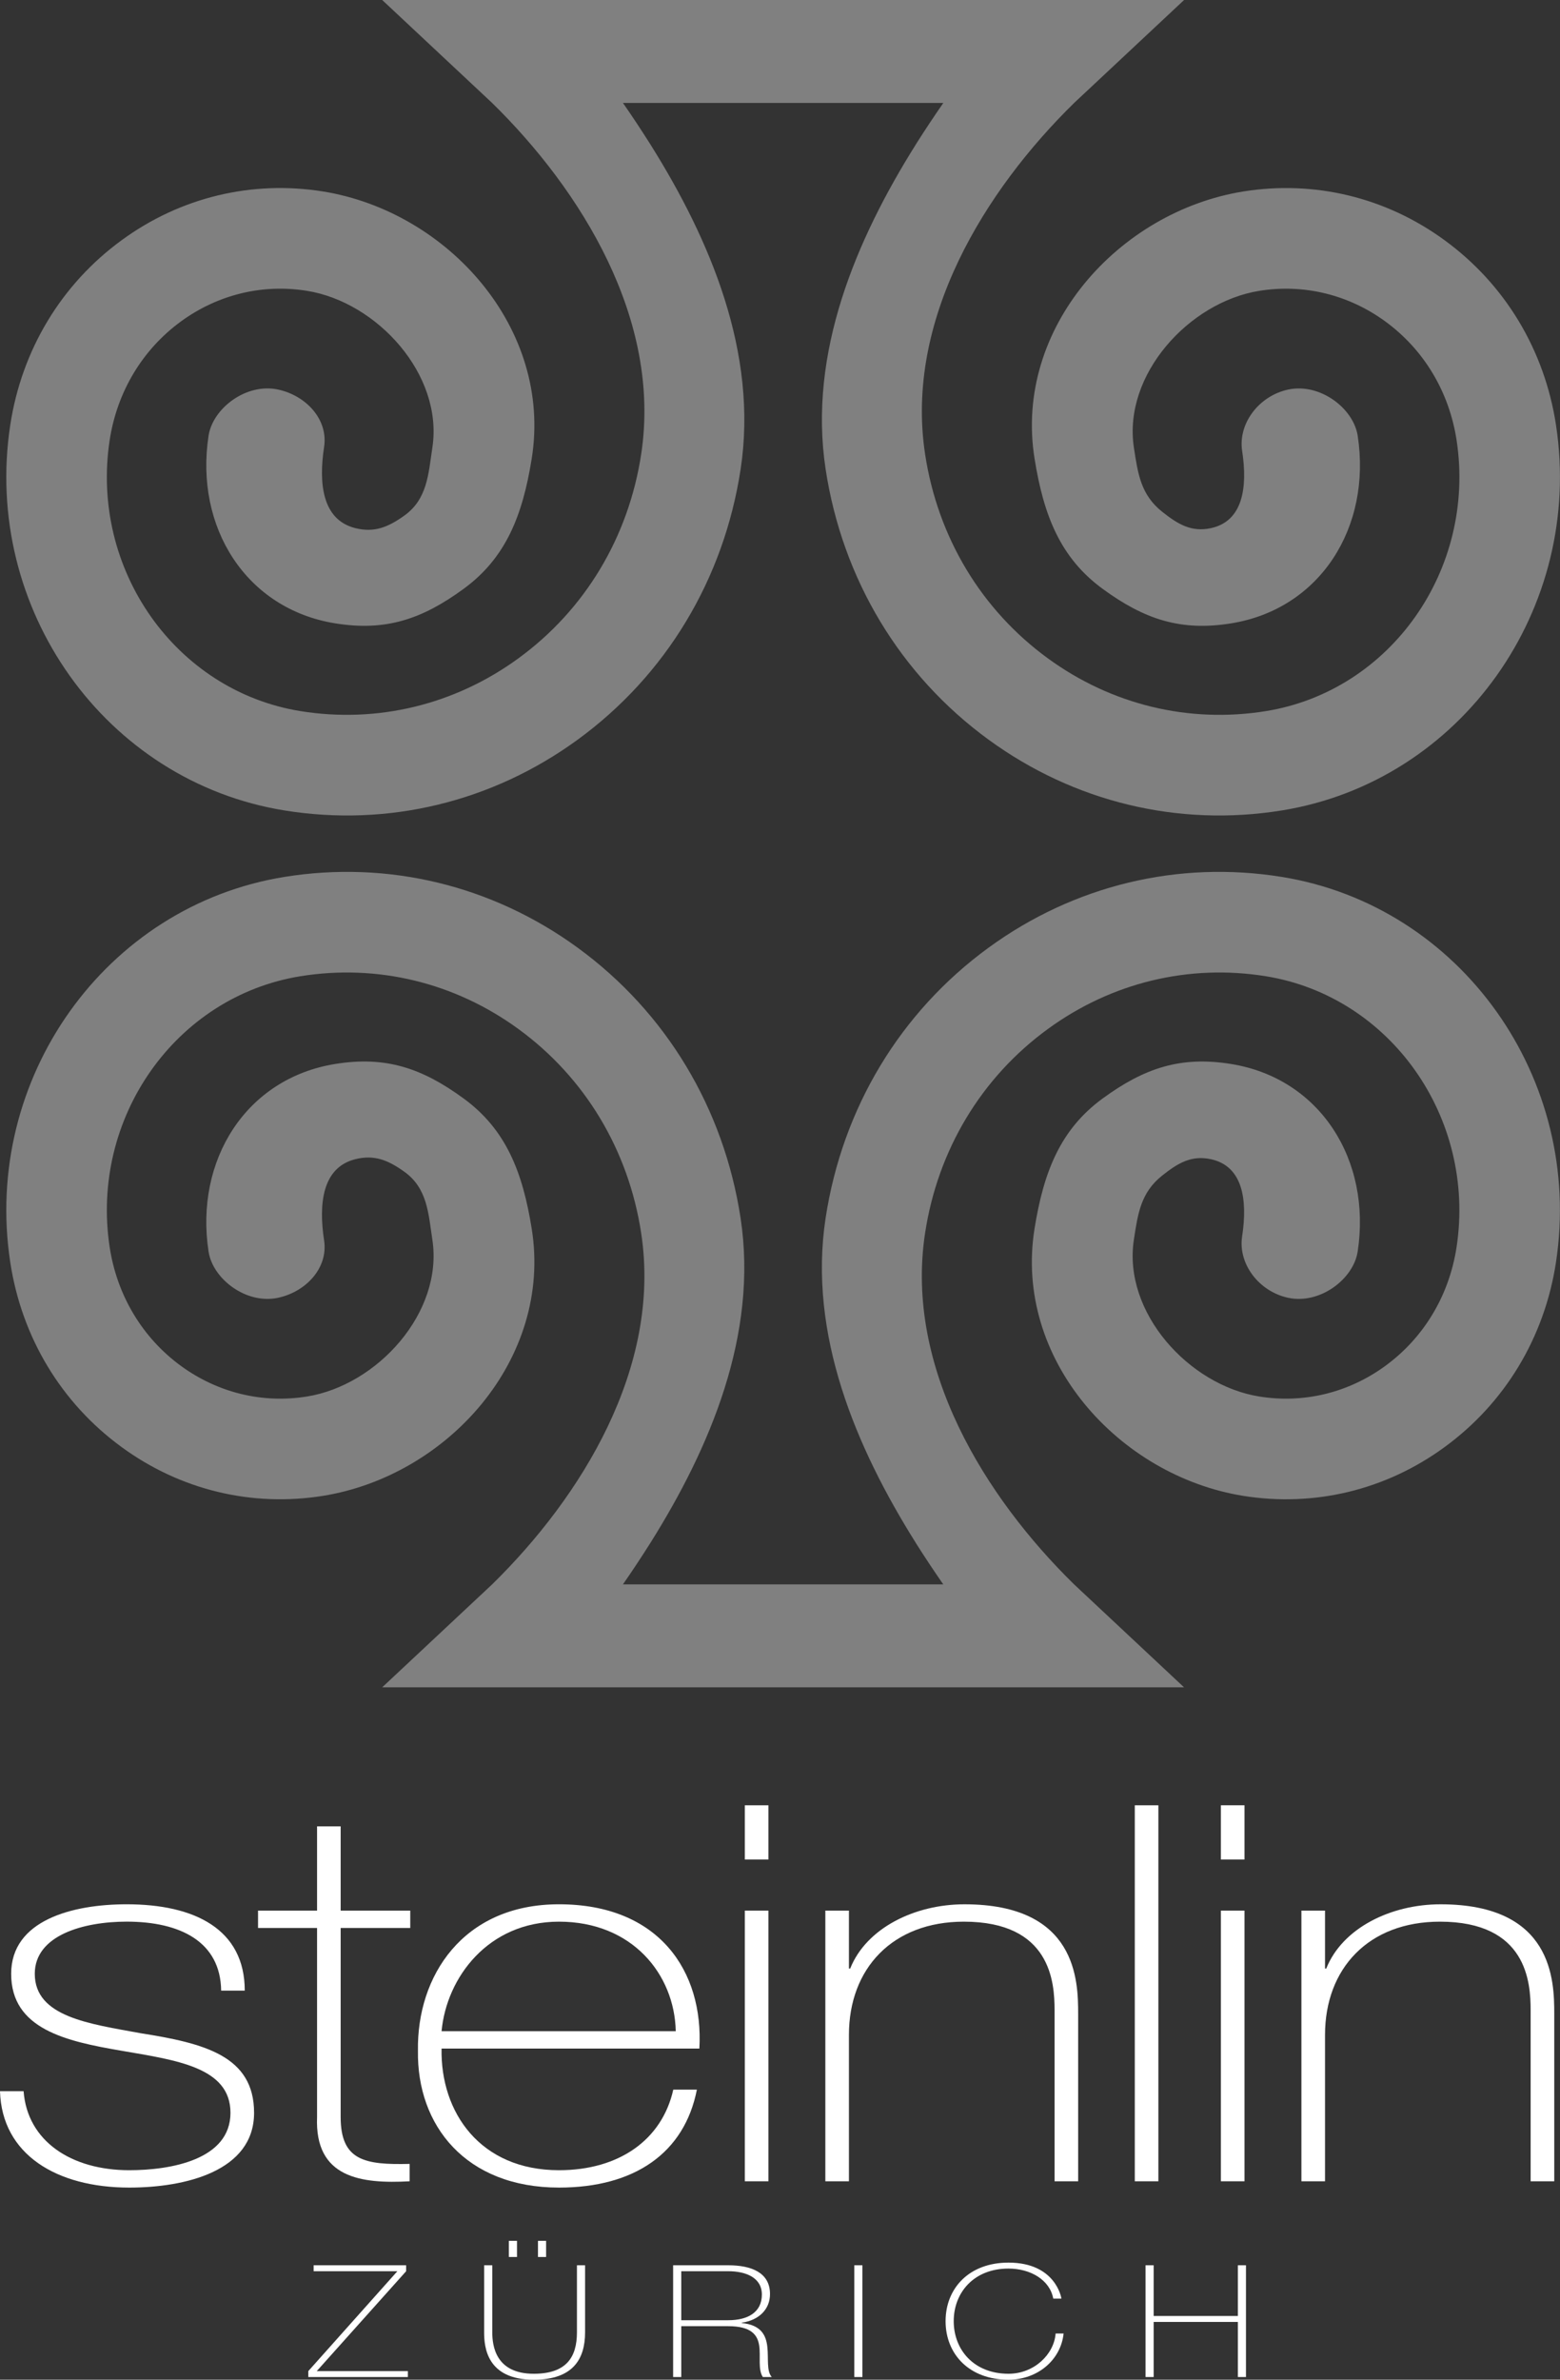
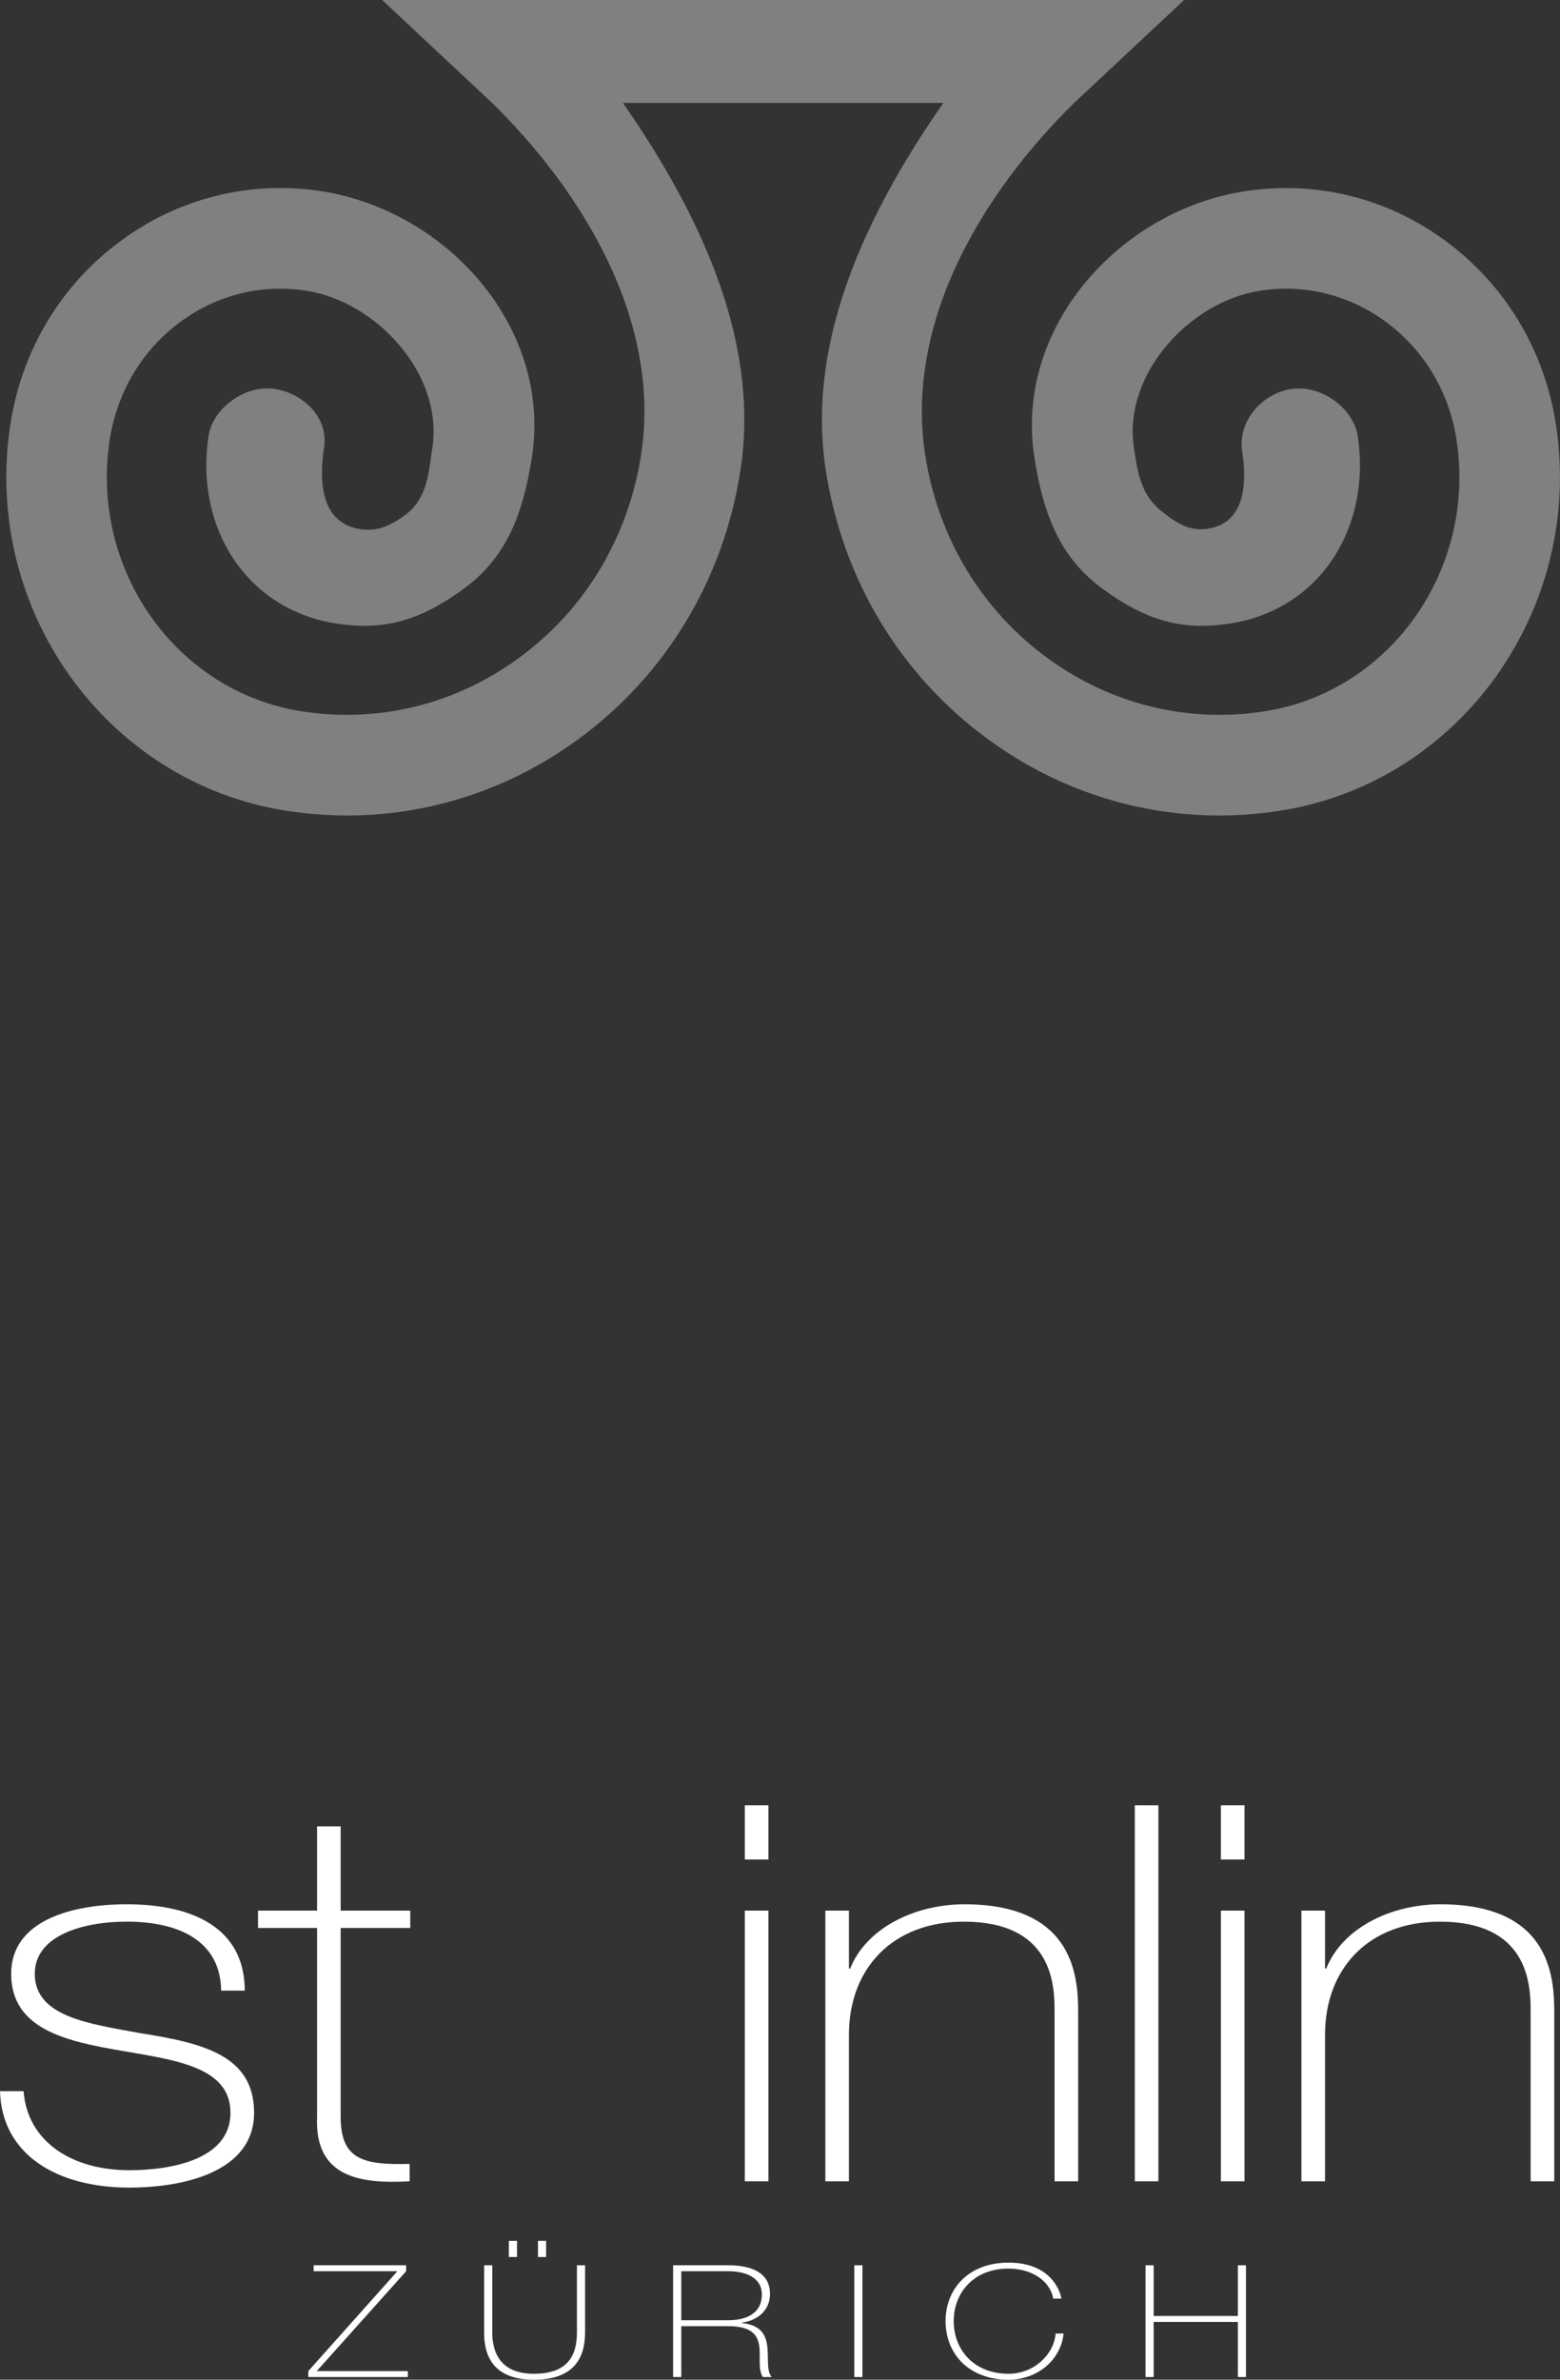
<svg xmlns="http://www.w3.org/2000/svg" version="1.1" id="Ebene_1" x="0px" y="0px" width="109.646px" height="167.212px" viewBox="0 0 109.646 167.212" enable-background="new 0 0 109.646 167.212" xml:space="preserve">
  <rect x="0" y="0" width="109.646" height="167.212" fill="#333333" stroke="none" />
  <g>
    <path fill="#FFFFFF" d="M0,146.941c0.131,4.44,3.973,6.771,9.082,6.771c3.93,0,8.776-1.146,8.776-5.254   c0-3.996-3.493-4.885-7.946-5.588c-3.624-0.666-7.467-1.146-7.467-4.181c0-2.701,3.406-3.664,6.462-3.664   c3.755,0,6.593,1.406,6.637,4.848h1.659c0-4.329-3.537-6.068-8.296-6.068c-3.799,0-8.122,1.11-8.122,4.885   c0,3.885,3.843,4.736,7.729,5.402c3.842,0.666,7.685,1.146,7.685,4.366c0,3.293-4.191,4.033-7.117,4.033   c-4.061,0-7.161-2.035-7.423-5.551H0L0,146.941z" />
    <path fill="#FFFFFF" d="M28.835,134.25h-4.891v-5.921h-1.659v5.921h-4.148v1.221h4.148v13.284c-0.174,4.292,3.1,4.699,6.506,4.515   v-1.222c-3.144,0.074-4.847-0.222-4.847-3.293v-13.284h4.891V134.25L28.835,134.25z" />
-     <path fill-rule="evenodd" clip-rule="evenodd" fill="#FFFFFF" d="M49.156,143.944c0.306-5.439-2.838-10.139-9.868-10.139   c-6.768,0-9.999,5.069-9.912,10.287c-0.087,5.254,3.362,9.62,9.912,9.62c5.327,0,8.82-2.441,9.693-6.882h-1.659   c-0.786,3.515-3.799,5.661-8.034,5.661c-5.545,0-8.34-4.07-8.252-8.548H49.156L49.156,143.944z M31.036,142.724   c0.35-3.774,3.275-7.697,8.252-7.697c5.152,0,8.122,3.701,8.208,7.697H31.036L31.036,142.724z" />
    <polygon fill="#FFFFFF" points="54.009,130.66 54.009,126.85 52.35,126.85 52.35,130.66 54.009,130.66  " />
    <polygon fill="#FFFFFF" points="54.009,153.27 54.009,134.25 52.35,134.25 52.35,153.27 54.009,153.27  " />
    <path fill="#FFFFFF" d="M58.01,153.27h1.658v-10.287c0-4.662,3.057-7.956,8.078-7.956c6.113,0,6.375,4.256,6.375,6.217v12.026   h1.658v-11.768c0-2.331-0.088-7.696-7.99-7.696c-3.492,0-6.898,1.665-8.033,4.515h-0.088v-4.07H58.01V153.27L58.01,153.27z" />
    <polygon fill="#FFFFFF" points="79.76,126.85 79.76,153.27 81.418,153.27 81.418,126.85 79.76,126.85  " />
    <path fill-rule="evenodd" clip-rule="evenodd" fill="#FFFFFF" d="M87.471,153.27v-19.02h-1.66v19.02H87.471L87.471,153.27z    M87.471,130.66v-3.811h-1.66v3.811H87.471L87.471,130.66z" />
    <path fill="#FFFFFF" d="M91.471,153.27h1.66v-10.287c0-4.662,3.055-7.956,8.076-7.956c6.113,0,6.375,4.256,6.375,6.217v12.026h1.66   v-11.768c0-2.331-0.088-7.696-7.99-7.696c-3.494,0-6.9,1.665-8.035,4.515h-0.086v-4.07h-1.66V153.27L91.471,153.27z" />
    <path fill="#808080" d="M0.721,29.865c0.805-5.281,3.59-9.898,7.842-12.996c4.121-3.009,9.143-4.216,14.143-3.415   c8.745,1.412,16.14,9.604,14.665,18.779c-0.64,3.98-1.805,6.972-4.8,9.154c-2.917,2.128-5.468,2.984-9.007,2.414   c-6.284-1.011-9.884-6.768-8.905-13.184c0.297-1.928,2.646-3.724,4.882-3.246c1.972,0.422,3.535,2.104,3.239,4.031   c-0.395,2.59-0.123,5.125,2.189,5.706c1.338,0.336,2.305-0.066,3.43-0.864c1.65-1.171,1.709-2.948,1.991-4.792   c0.778-5.124-3.88-10.223-8.808-11.015c-3.125-0.506-6.264,0.258-8.854,2.141c-2.717,1.982-4.498,4.949-5.02,8.35   c-1.382,9.085,4.635,17.621,13.411,19.039c5.405,0.87,10.842-0.445,15.313-3.705c4.681-3.409,7.747-8.509,8.635-14.353   c1.44-9.453-4.221-18.548-10.478-24.676L26.863,0h23.532h9.298h23.531l-7.727,7.233C69.242,13.361,63.58,22.457,65.021,31.91   c0.889,5.844,3.953,10.943,8.635,14.353c4.471,3.259,9.908,4.575,15.312,3.705c8.775-1.417,14.791-9.954,13.41-19.039   c-0.521-3.401-2.301-6.368-5.02-8.35c-2.588-1.883-5.727-2.646-8.854-2.141c-4.926,0.792-9.586,5.891-8.807,11.015   c0.281,1.844,0.486,3.313,1.99,4.508c1.105,0.877,2.053,1.448,3.43,1.148c2.229-0.484,2.584-2.832,2.189-5.422   c-0.297-1.928,1.182-3.878,3.24-4.315c2.236-0.474,4.584,1.318,4.881,3.246c0.979,6.416-2.619,12.173-8.904,13.184   c-3.539,0.57-6.09-0.286-9.006-2.414c-2.996-2.183-4.162-5.174-4.801-9.154c-1.477-9.174,5.918-17.367,14.664-18.779   c5-0.801,10.021,0.406,14.141,3.415c4.254,3.098,7.039,7.714,7.844,12.996c1.963,12.903-6.684,25.049-19.273,27.08   c-7.279,1.176-14.598-0.592-20.605-4.97c-6.213-4.53-10.279-11.28-11.457-19.003c-1.244-8.172,2.145-16.139,6.336-22.816h-0.002   l0.027-0.044c0.627-0.989,1.266-1.951,1.91-2.878h-6.609h-9.298h-6.609c0.645,0.927,1.283,1.889,1.907,2.878l0.03,0.044h-0.002   c4.191,6.677,7.579,14.644,6.335,22.816c-1.177,7.724-5.243,14.474-11.456,19.003c-6.009,4.378-13.326,6.146-20.606,4.97   C7.404,54.914-1.244,42.768,0.721,29.865L0.721,29.865z" />
-     <path fill="#808080" d="M0.721,88.696c0.805,5.281,3.59,9.897,7.842,12.995c4.121,3.009,9.143,4.216,14.143,3.415   c8.745-1.411,16.14-9.604,14.665-18.778c-0.64-3.98-1.805-6.972-4.8-9.154c-2.917-2.128-5.468-2.984-9.007-2.414   c-6.284,1.011-9.884,6.768-8.905,13.184c0.297,1.928,2.646,3.724,4.882,3.246c1.972-0.422,3.535-2.104,3.239-4.031   c-0.395-2.59-0.123-5.125,2.189-5.706c1.338-0.336,2.305,0.066,3.43,0.865c1.65,1.171,1.709,2.949,1.991,4.792   c0.778,5.124-3.88,10.224-8.808,11.015c-3.125,0.507-6.264-0.257-8.854-2.14c-2.717-1.982-4.498-4.949-5.02-8.351   c-1.382-9.085,4.635-17.621,13.411-19.039c5.405-0.87,10.842,0.445,15.313,3.705c4.681,3.409,7.747,8.509,8.635,14.353   c1.44,9.453-4.221,18.548-10.478,24.676l-7.727,7.233h23.532h9.298h23.531l-7.727-7.233c-6.256-6.128-11.918-15.223-10.477-24.676   c0.889-5.844,3.953-10.943,8.635-14.353c4.471-3.26,9.908-4.575,15.312-3.705c8.775,1.418,14.791,9.954,13.41,19.039   c-0.521,3.401-2.301,6.368-5.02,8.351c-2.588,1.883-5.727,2.646-8.854,2.14c-4.926-0.791-9.586-5.891-8.807-11.015   c0.281-1.843,0.486-3.312,1.99-4.508c1.105-0.877,2.053-1.447,3.43-1.148c2.229,0.484,2.584,2.833,2.189,5.422   c-0.297,1.928,1.182,3.878,3.24,4.315c2.236,0.474,4.584-1.318,4.881-3.246c0.979-6.416-2.619-12.173-8.904-13.184   c-3.539-0.57-6.09,0.286-9.006,2.414c-2.996,2.183-4.162,5.174-4.801,9.154c-1.477,9.174,5.918,17.367,14.664,18.778   c5,0.801,10.021-0.406,14.141-3.415c4.254-3.098,7.039-7.714,7.844-12.995c1.963-12.903-6.684-25.05-19.273-27.08   c-7.279-1.175-14.598,0.592-20.605,4.97c-6.213,4.53-10.279,11.28-11.457,19.004c-1.244,8.173,2.145,16.139,6.336,22.815h-0.002   l0.027,0.044c0.627,0.989,1.266,1.951,1.91,2.878h-6.609h-9.298h-6.609c0.645-0.927,1.283-1.889,1.907-2.878l0.03-0.044h-0.002   c4.191-6.677,7.579-14.643,6.335-22.815c-1.177-7.724-5.243-14.474-11.456-19.004c-6.009-4.378-13.326-6.145-20.606-4.97   C7.404,63.646-1.244,75.793,0.721,88.696L0.721,88.696z" />
    <polygon fill="#FFFFFF" points="22.044,159.589 27.929,159.589 21.67,166.606 21.67,167.024 28.667,167.024 28.667,166.606    22.264,166.606 28.545,159.589 28.545,159.171 22.044,159.171 22.044,159.589  " />
    <path fill-rule="evenodd" clip-rule="evenodd" fill="#FFFFFF" d="M36.338,158.588v-1.133h-0.572v1.133H36.338L36.338,158.588z    M38.384,158.588v-1.133h-0.572v1.133H38.384L38.384,158.588z M34.028,159.171v4.708c0,1.045,0.187,3.333,3.487,3.333   c2.772,0,3.608-1.463,3.608-3.333v-4.708h-0.572v4.708c0,1.782-0.77,2.915-3.036,2.915c-2.684,0-2.915-1.969-2.915-2.915v-4.708   H34.028L34.028,159.171z" />
    <path fill-rule="evenodd" clip-rule="evenodd" fill="#FFFFFF" d="M47.884,163.031v-3.442h3.3c1.243,0,2.365,0.451,2.365,1.639   c0,1.265-1.012,1.804-2.365,1.804H47.884L47.884,163.031z M47.312,167.024h0.572v-3.574h3.3c1.617,0,2.068,0.615,2.178,1.375   c0.11,0.759-0.099,1.66,0.253,2.199h0.627c-0.374-0.418-0.22-1.298-0.308-2.111c-0.088-0.814-0.429-1.552-1.805-1.684v-0.021   c1.232-0.177,1.991-0.957,1.991-2.014c0-1.518-1.32-2.023-2.937-2.023h-3.872V167.024L47.312,167.024z" />
    <polygon fill="#FFFFFF" points="60.045,167.024 60.615,167.024 60.615,159.171 60.045,159.171 60.045,167.024  " />
    <path fill="#FFFFFF" d="M74.602,161.514c-0.01-0.11-0.439-2.53-3.719-2.53c-2.781,0-4.422,1.815-4.422,4.114   s1.641,4.114,4.422,4.114c2.035,0,3.676-1.375,3.873-3.245h-0.561c-0.111,1.463-1.508,2.827-3.312,2.827   c-2.43,0-3.85-1.684-3.85-3.696s1.42-3.696,3.85-3.696c1.541,0,2.904,0.792,3.146,2.112H74.602L74.602,161.514z" />
    <polygon fill="#FFFFFF" points="87.004,163.152 87.004,167.024 87.574,167.024 87.574,159.171 87.004,159.171 87.004,162.734    81.086,162.734 81.086,159.171 80.514,159.171 80.514,167.024 81.086,167.024 81.086,163.152 87.004,163.152  " />
  </g>
</svg>